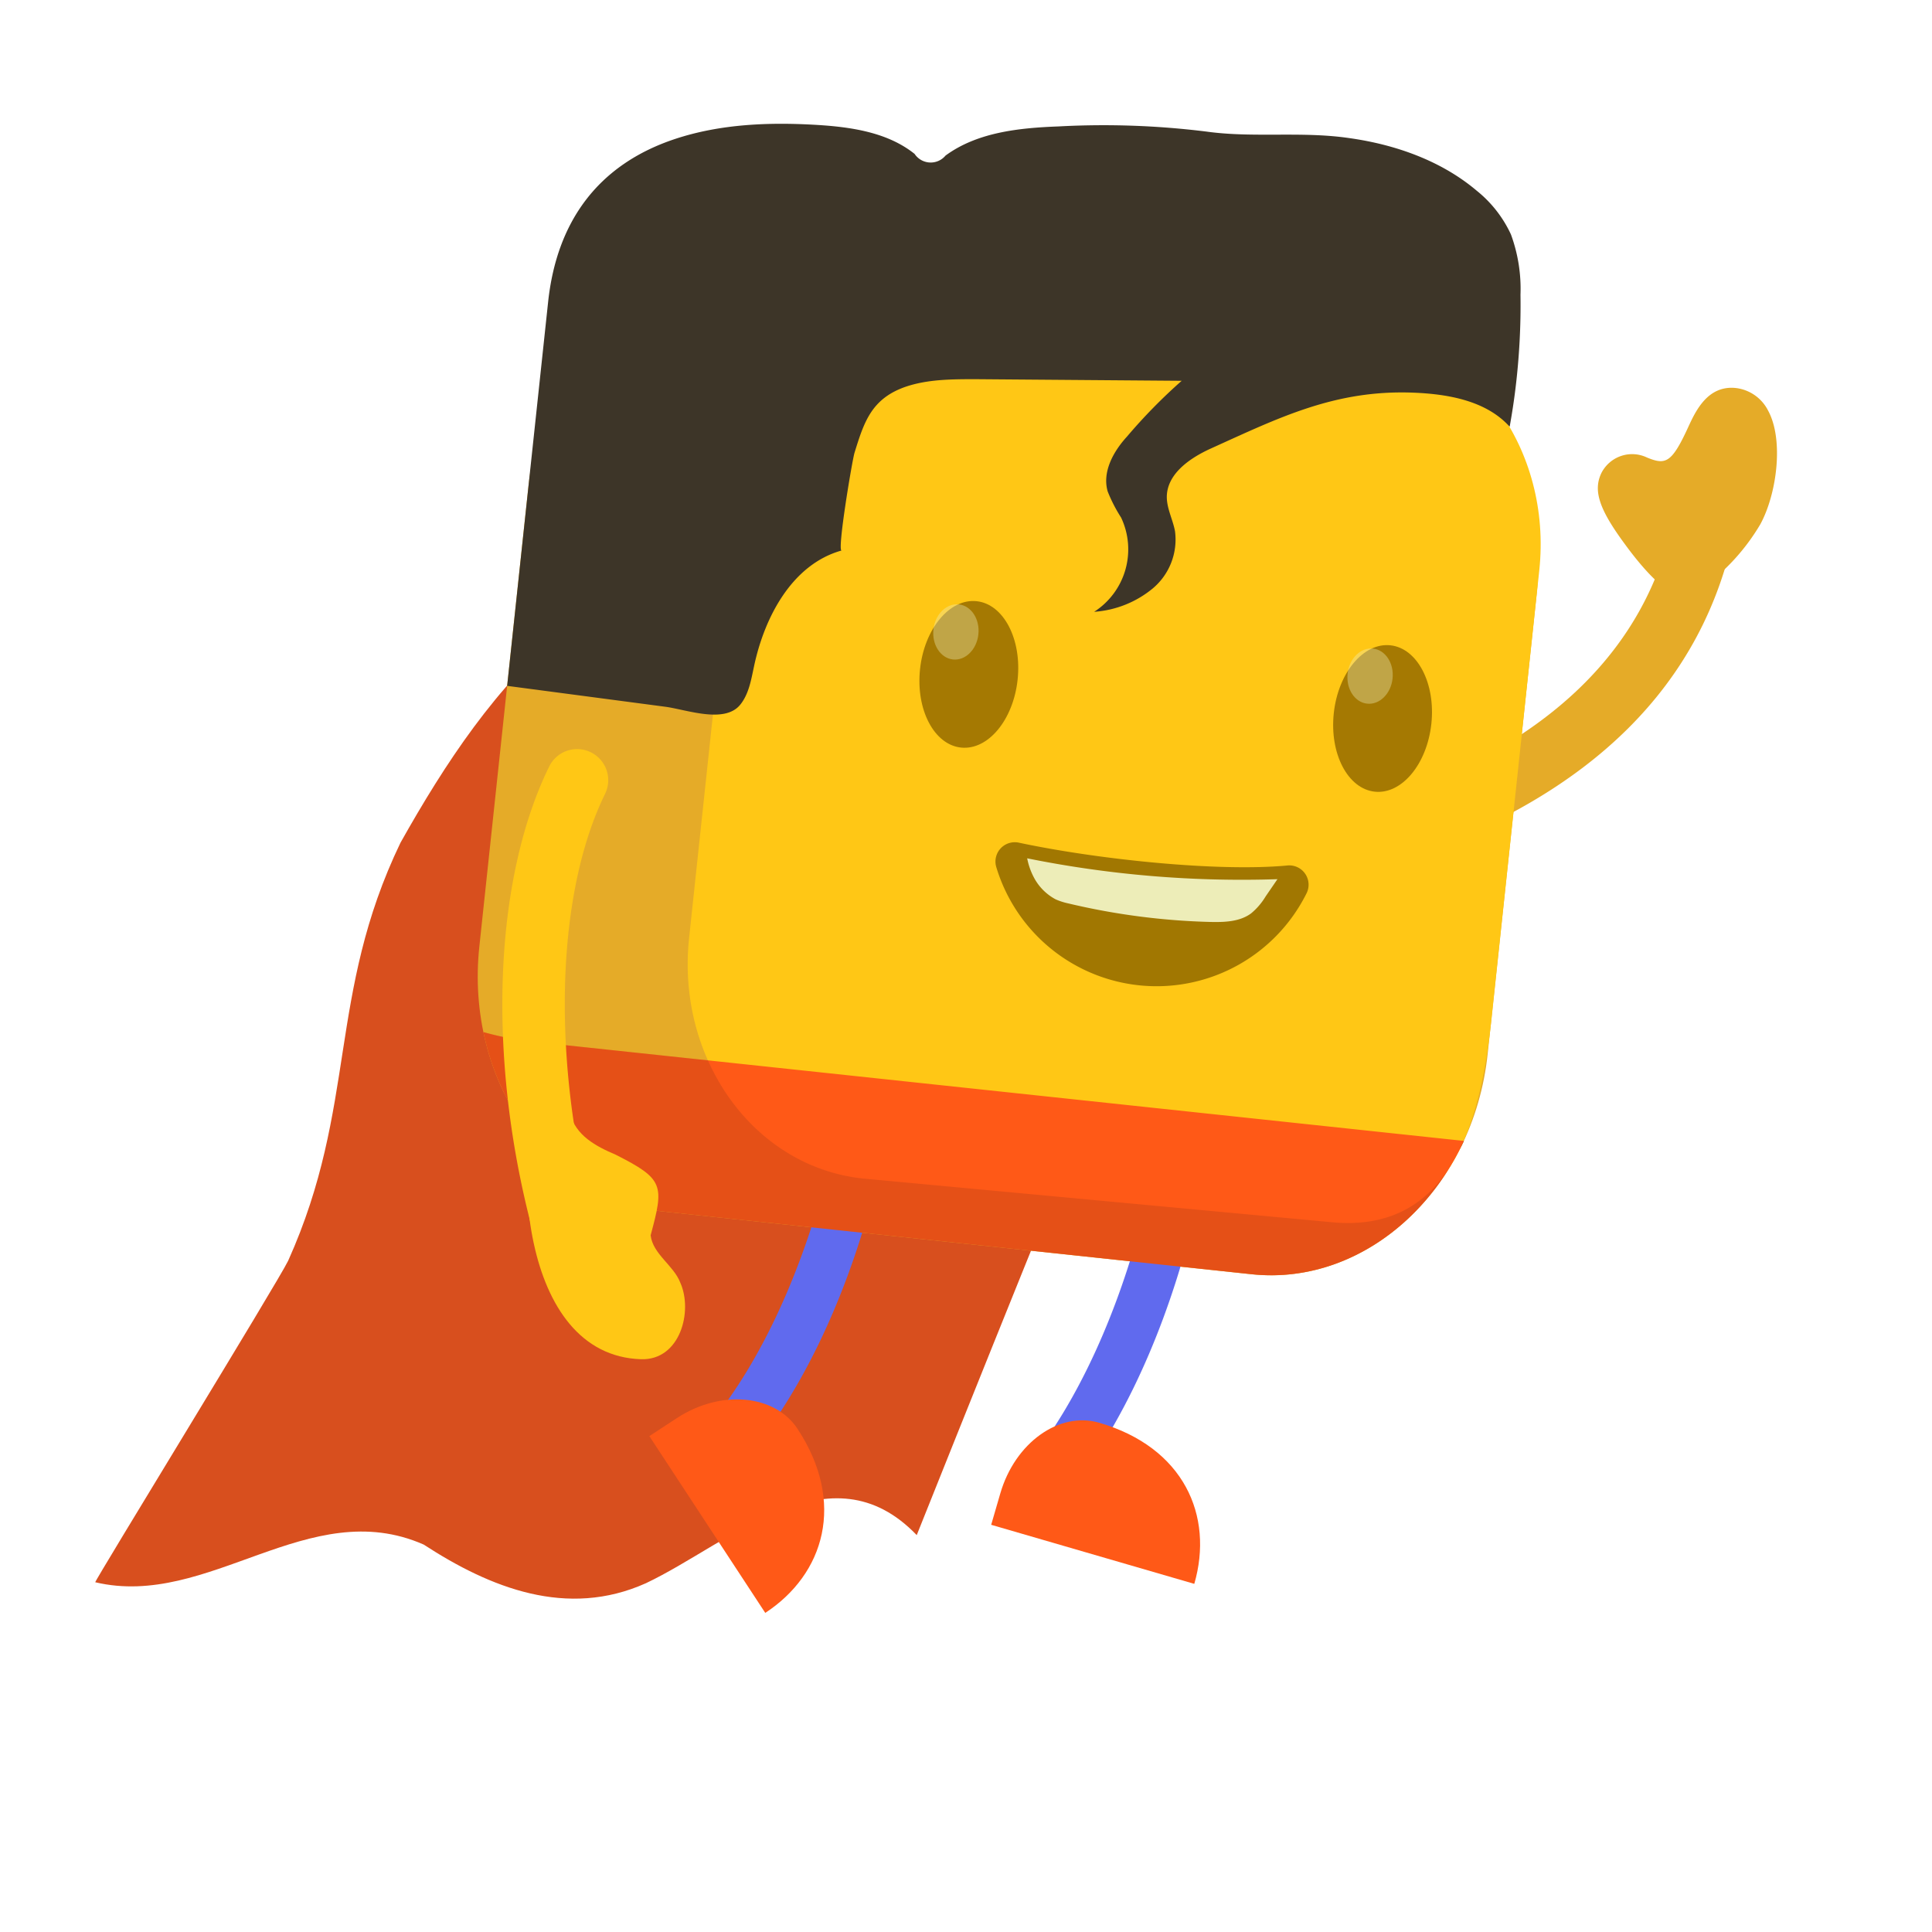
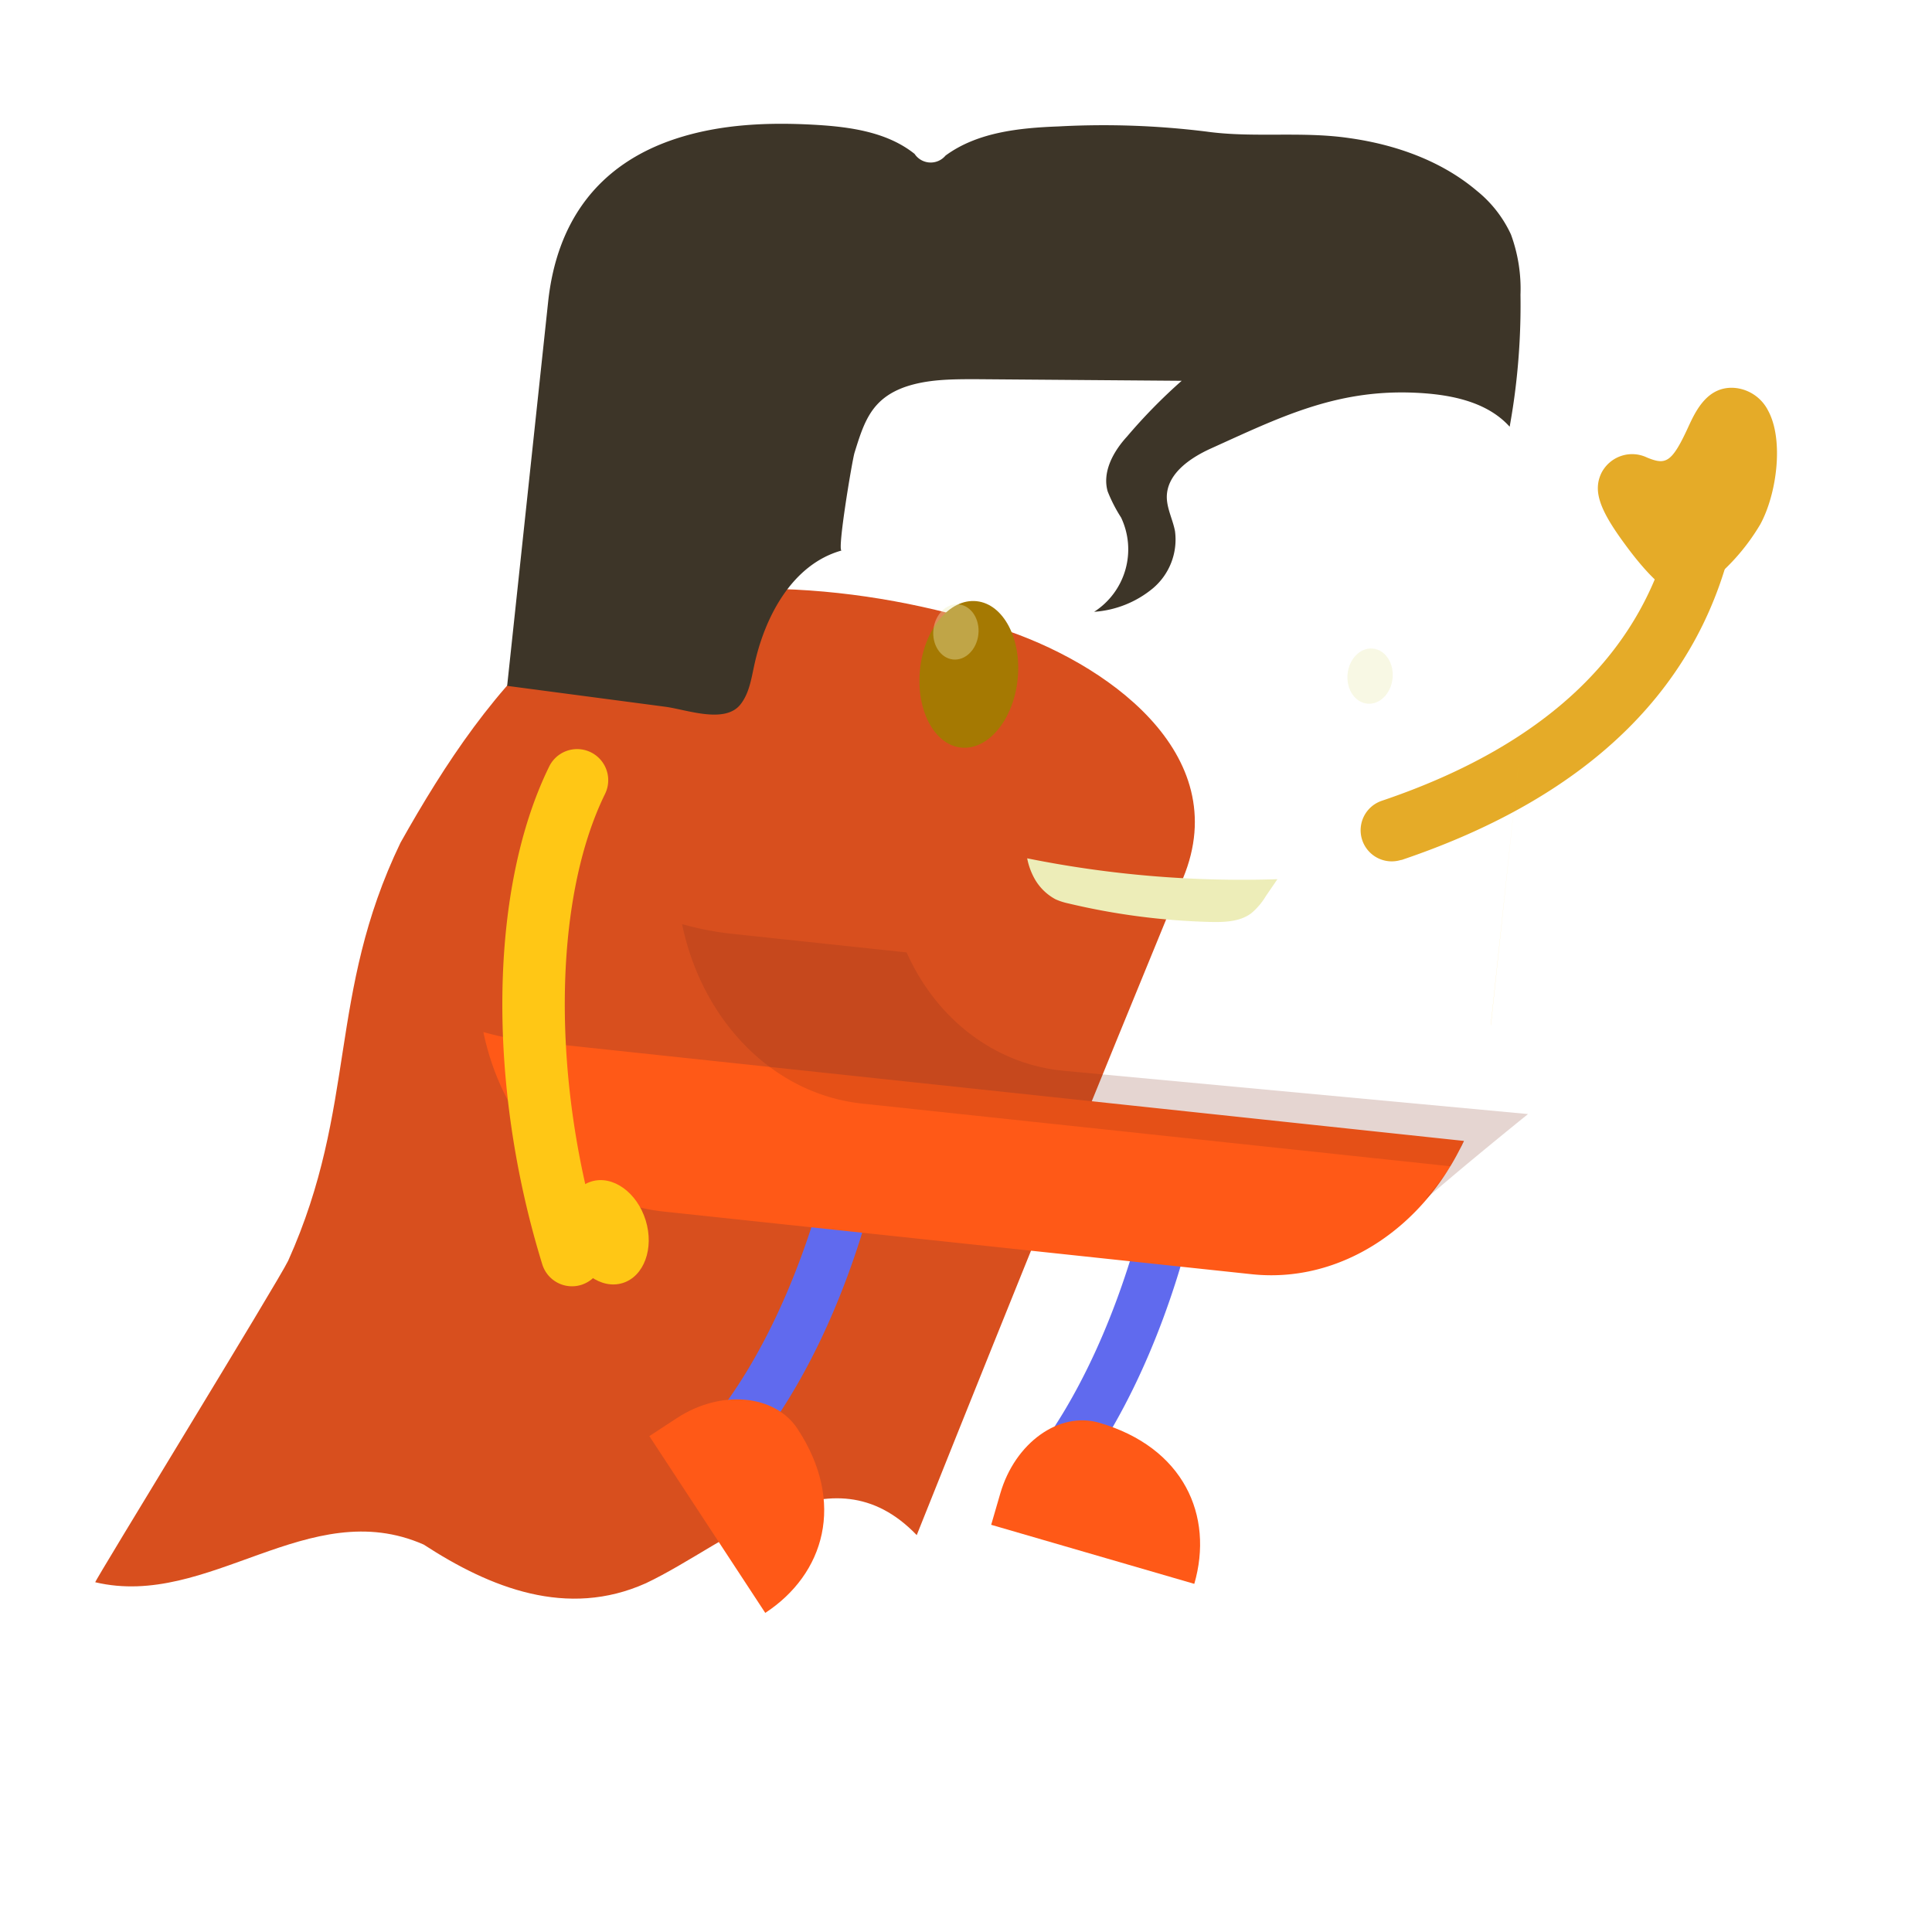
<svg xmlns="http://www.w3.org/2000/svg" id="Layer_1" data-name="Layer 1" viewBox="0 0 300 300">
  <defs>
    <style>.cls-1{fill:#d84f1e;}.cls-2{fill:#e5ab28;}.cls-3{fill:#ffc715;}.cls-4{fill:#606aee;}.cls-5{fill:#ff5917;}.cls-6,.cls-7{fill:#802e1d;}.cls-6{opacity:0.2;}.cls-8{fill:#a57902;}.cls-9{opacity:0.38;}.cls-10{fill:#ededb8;}.cls-11{fill:#a17701;}.cls-12{fill:#3d3528;}</style>
  </defs>
  <path class="cls-1" d="M14.79,245.69c17.64,4.18,33.16-13.71,51-5.85,10.38,6.76,22.29,11.48,34.51,6,13.08-6.2,28.63-21.43,42.05-7.47,17.65-44.15,26.24-65.17,41.35-102,8.1-19.5-12.27-33.67-28.67-38.9-19.9-6.63-47.75-9.34-67-.12-11,9.11-18.92,21.19-25.84,33.5-11.39,23.67-6.68,40.94-17.44,64.91C43.2,199,14.58,245.64,14.79,245.69Z" />
  <path class="cls-2" d="M217.49,133.55a4.83,4.83,0,0,1-2.91-9.21c25.92-8.76,41.17-23.58,45.32-44a4.83,4.83,0,1,1,9.47,1.93c-4.88,24.06-22.28,41.31-51.69,51.25Z" />
  <path class="cls-2" d="M262.82,92.07a4.81,4.81,0,0,1-3.67-.4c-2.27-1.23-5.26-5-6.85-7.19-4-5.42-4.93-8.29-3.65-11a5.35,5.35,0,0,1,7.11-2.43c2.87,1.17,3.8.88,6.35-4.65,1.18-2.58,3-6.46,7.21-6.17a6.45,6.45,0,0,1,5.22,3.51c2.49,4.55,1.36,13-1.21,17.69a32.7,32.7,0,0,1-9.11,9.94A5.15,5.15,0,0,1,262.82,92.07Z" />
-   <path class="cls-2" d="M103.05,188.13c-18-1.92-30.83-20.37-28.62-41.13l7.63-71.52c2.21-20.76,18.65-36.09,36.65-34.17L210,51.05c18,1.92,30.83,20.37,28.62,41.12L231,163.7c-2.21,20.76-18.66,36.08-36.65,34.17Z" />
-   <path class="cls-3" d="M206.42,189.75,134,183c-16.9-1.81-29-18.51-27-37.31l7.51-70.4c2-18.8,17.33-32.59,34.23-30.78l63.28,6.74c16.9,1.81,29,18.51,27,37.31L231.51,159C229.51,177.77,223.32,191.56,206.42,189.75Z" />
  <path class="cls-4" d="M127.65,185.07c-3.86,13.87-10.28,28.21-19.14,38a3.87,3.87,0,0,0,.29,5.46,3.93,3.93,0,0,0,1.5.84,3.88,3.88,0,0,0,4-1.13c10.25-11.37,17.06-27.12,21-41.71C132.75,186,130.21,185.51,127.65,185.07Z" />
  <path class="cls-5" d="M123.84,221.87h0c-3.54-5.39-12-6.12-18.79-1.63L100.83,223l18,27.45h0C128,244.44,131.37,233.32,123.84,221.87Z" />
  <path class="cls-4" d="M179.15,192.47c-.82-.25-1.64-.53-2.47-.79-3.86,13.86-10.28,28.2-19.13,38a3.86,3.86,0,0,0,.29,5.46,3.74,3.74,0,0,0,1.5.84,3.85,3.85,0,0,0,3.95-1.12c10.08-11.19,16.84-26.61,20.83-41C182.46,193.43,180.8,193,179.15,192.47Z" />
  <path class="cls-5" d="M170.67,220.92h0c-6.2-1.8-13.07,3.11-15.35,11l-1.41,4.85,31.54,9.17h0C188.51,235.36,183.82,224.74,170.67,220.92Z" />
  <path class="cls-5" d="M227.31,177.16c-6.25,13.49-19.14,22.17-32.95,20.7l-91.3-9.73c-14-1.49-24.92-13-28-27.87a48,48,0,0,0,7.82,1.51Z" />
-   <path class="cls-6" d="M225.21,181.1c-6.77,11.2-18.44,18.08-30.85,16.76l-91.3-9.73c-14-1.49-24.92-13-28-27.87a48,48,0,0,0,7.82,1.51l27.05,2.88c4.45,10,13.28,17.2,24.07,18.35l72.42,6.75C215.36,190.7,221.3,187.3,225.21,181.1Z" />
+   <path class="cls-6" d="M225.21,181.1l-91.3-9.73c-14-1.49-24.92-13-28-27.87a48,48,0,0,0,7.82,1.51l27.05,2.88c4.45,10,13.28,17.2,24.07,18.35l72.42,6.75C215.36,190.7,221.3,187.3,225.21,181.1Z" />
  <path class="cls-7" d="M227.31,177.16q-.33.72-.69,1.41.34-.69.66-1.41Z" />
  <ellipse class="cls-8" cx="150.44" cy="104.71" rx="11.43" ry="7.62" transform="translate(30.36 243.2) rotate(-83.91)" />
-   <ellipse class="cls-8" cx="214.67" cy="111.56" rx="11.43" ry="7.62" transform="translate(80.98 313.19) rotate(-83.91)" />
  <g class="cls-9">
    <ellipse class="cls-10" cx="212.73" cy="104.98" rx="4.3" ry="3.51" transform="translate(85.79 305.38) rotate(-83.91)" />
  </g>
  <g class="cls-9">
    <ellipse class="cls-10" cx="148.42" cy="98.12" rx="4.3" ry="3.51" transform="translate(35.12 235.3) rotate(-83.91)" />
  </g>
-   <path class="cls-11" d="M199.82,134.4a3,3,0,0,1,3,4.43,26,26,0,0,1-48.11-4.16,3,3,0,0,1,3.55-3.81C170.55,133.47,189.1,135.39,199.82,134.4Z" />
  <path class="cls-10" d="M198.36,136.52l-1.83,2.67a10.27,10.27,0,0,1-2.26,2.64c-1.77,1.31-4.15,1.38-6.35,1.33a106.82,106.82,0,0,1-22-2.87,10.1,10.1,0,0,1-2-.64,8.16,8.16,0,0,1-3.19-3.06,10.61,10.61,0,0,1-1.23-3.31A168.23,168.23,0,0,0,198.36,136.52Z" />
  <path class="cls-12" d="M235.33,60.26c-.24,2-.55,4-.91,6-3.65-4.05-9.58-5.08-15-5.29-12.11-.46-20.76,3.86-31.39,8.67-3.27,1.48-6.82,3.93-6.85,7.51,0,1.82.93,3.52,1.27,5.31A9.9,9.9,0,0,1,179,91.37,16,16,0,0,1,169.9,95a11.53,11.53,0,0,0,4.18-14.64A23.47,23.47,0,0,1,172,76.31c-.87-3,.85-6.18,3-8.52a84.64,84.64,0,0,1,8.49-8.66l-31.95-.25c-3.68,0-7.44,0-10.9,1.17-5.33,1.85-6.47,5.48-7.95,10.25-.37,1.2-2.74,15.38-2,15.18-7.68,2.14-12,10.32-13.62,18.06-.44,2.06-.8,4.25-2.13,5.89-2.45,3-8.34.75-11.66.31L78.75,106.5l6.36-59.59c1.32-12.42,7.68-21.38,19.83-25.37,7-2.29,14.45-2.58,21.79-2.15,5.39.32,11.08,1.14,15.29,4.51a3,3,0,0,0,4.8.26c4.94-3.63,11.43-4.3,17.58-4.53a129.39,129.39,0,0,1,23,.81c7.23,1,14.74-.08,22.09,1,7.17,1,14.3,3.51,19.81,8.17a18.81,18.81,0,0,1,5.32,6.8,24.46,24.46,0,0,1,1.48,9.35A106.74,106.74,0,0,1,235.33,60.26Z" />
  <path class="cls-3" d="M90.7,199.35a4.09,4.09,0,0,1-.49.18,4.83,4.83,0,0,1-6-3.19c-8.65-28-8.23-58.37,1.07-77.32a4.83,4.83,0,1,1,8.67,4.26c-8.14,16.6-8.35,44.81-.51,70.21A4.82,4.82,0,0,1,90.7,199.35Z" />
  <ellipse class="cls-3" cx="94.26" cy="191.34" rx="6.29" ry="8.25" transform="translate(-52.24 36.31) rotate(-17.15)" />
-   <path class="cls-3" d="M95.58,179.29c7.54,3.81,7.55,4.73,5.45,12.53.35,2.93,3.57,4.66,4.6,7.34,2,4.43,0,12.09-6.09,11.9C80.66,210.46,79,179,84.51,165c.65-.54,3.87,7.22,4,7.85C89.37,176.32,92.54,178,95.58,179.29Z" />
  <path class="cls-3" d="M231.48,159.28l4.64-43.52L231.52,159C231.51,159.07,231.5,159.18,231.48,159.28Z" />
</svg>